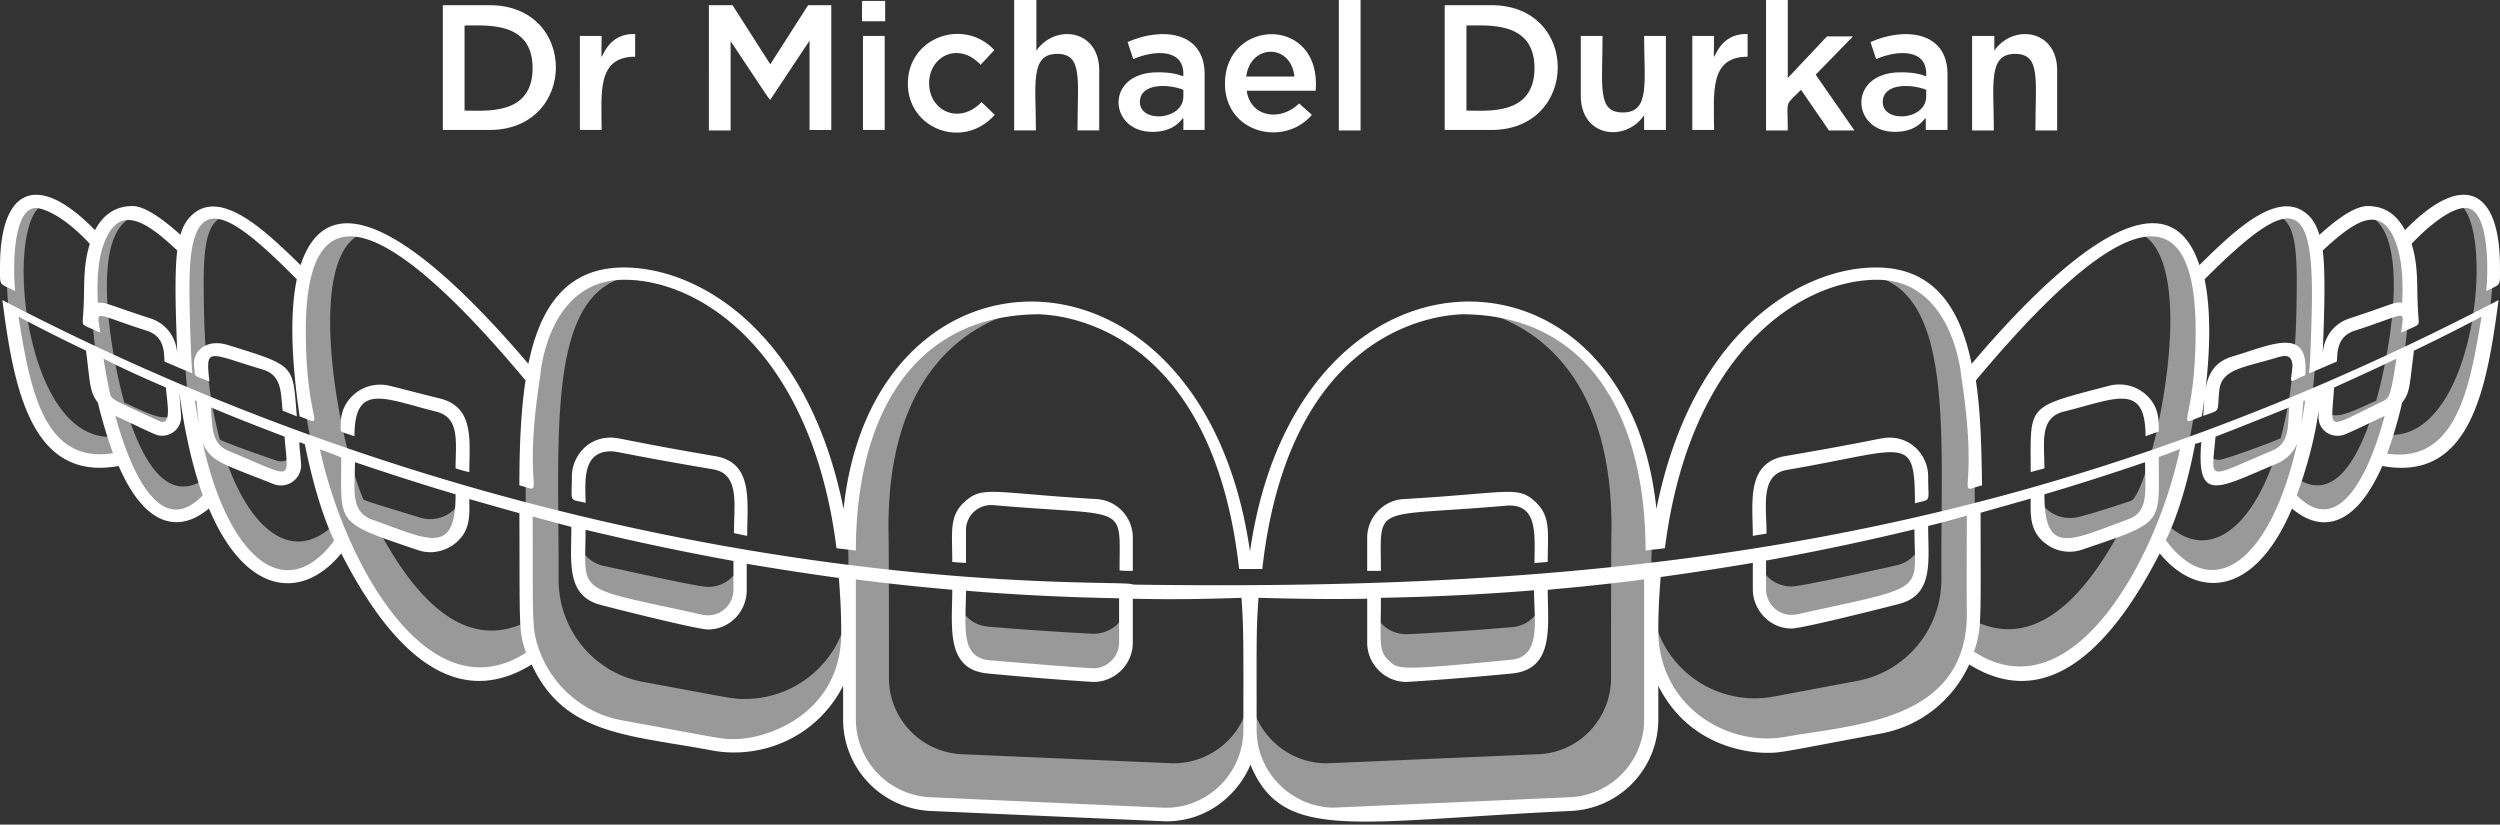
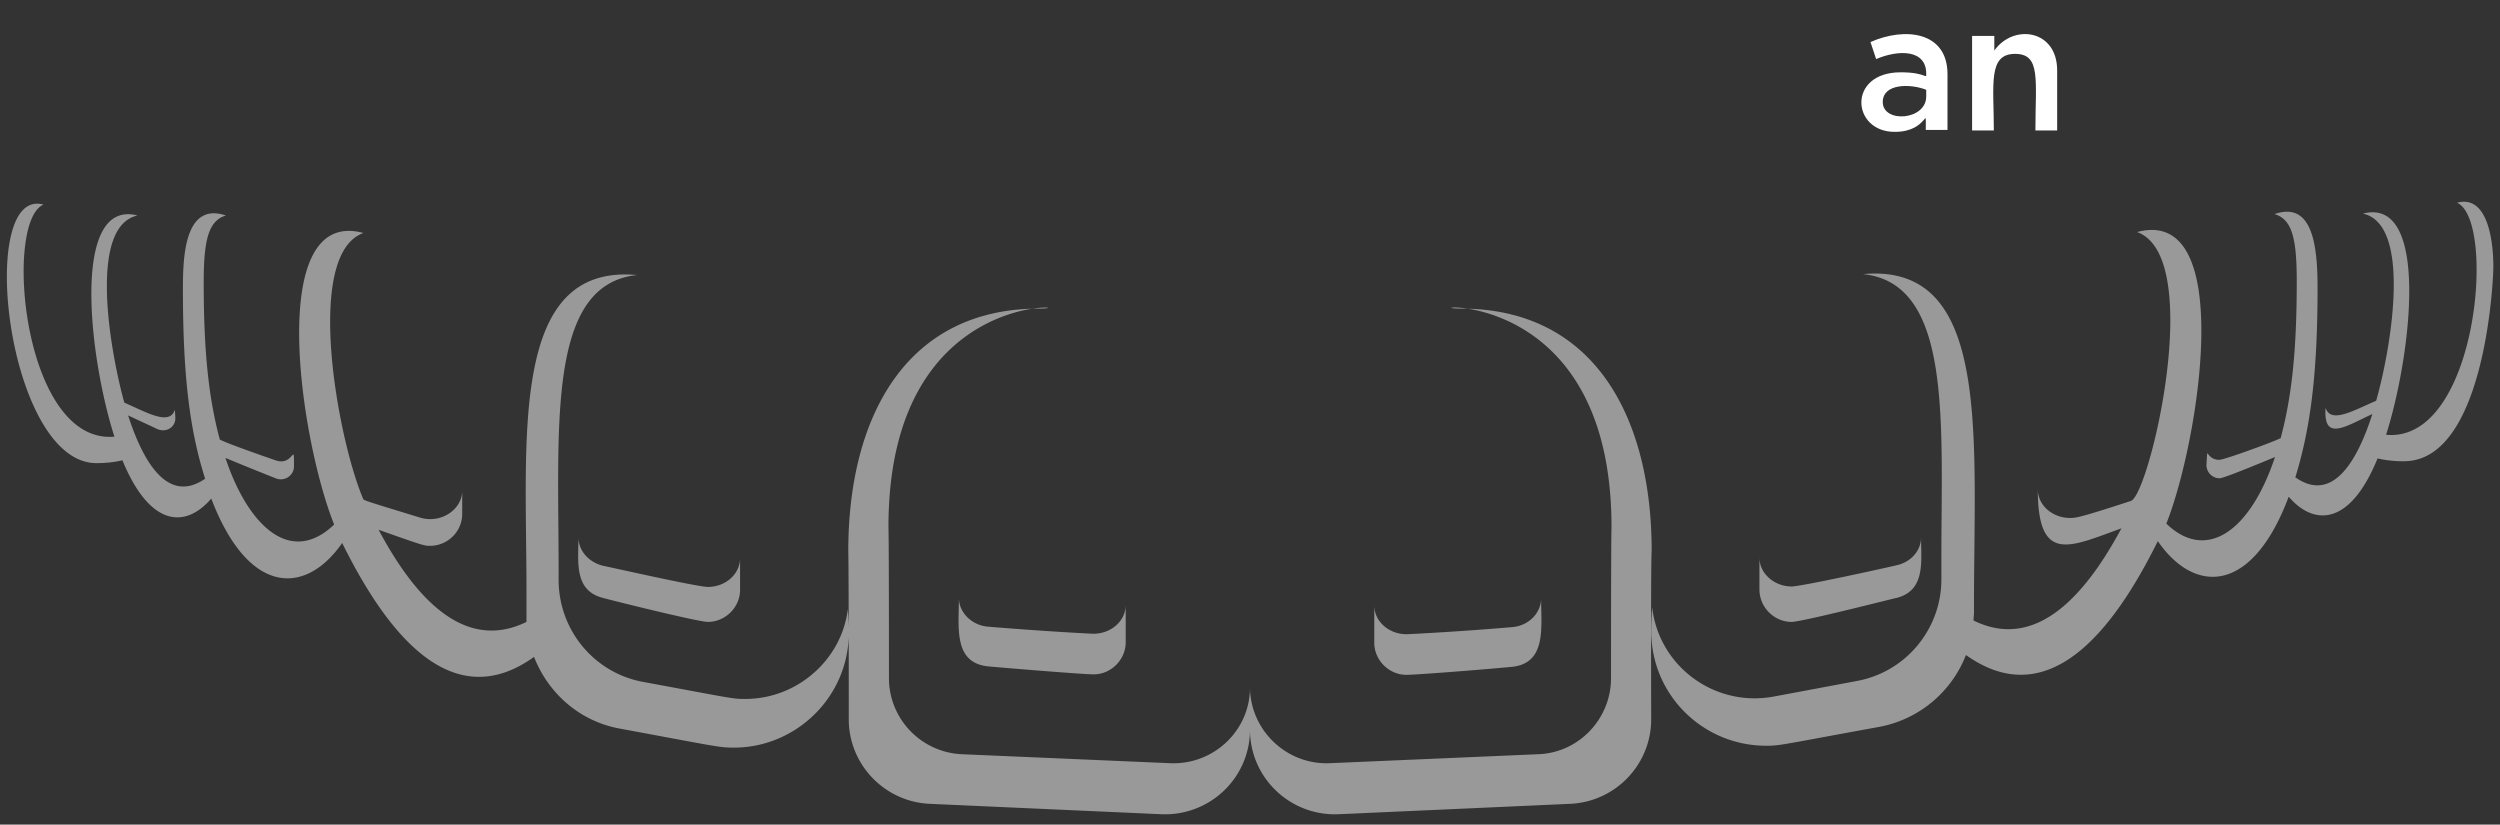
<svg xmlns="http://www.w3.org/2000/svg" width="191" height="63" viewBox="0 0 191 63" fill="none">
  <rect x="0" y="0" width="191" height="63" fill="#333333" stroke="none" />
-   <path d="M33.832.397h3.574c6.788 0 6.716 9.532 0 9.532h-3.574V.397zm1.66 1.553v6.499c1.626 0 5.2.397 5.2-3.25 0-3.61-3.574-3.25-5.2-3.25zM44.303 2.744h1.66c0 3.719-.397-.253 2.564-.144v1.733c-2.96 0-2.563 2.816-2.563 5.596h-1.661V2.744zM54.194.397h1.77l2.888 4.513L61.74.397h1.77V9.93h-1.661V3.105l-2.997 4.513c-.072 0-.036.036-3.033-4.477v6.824h-1.66V.397h.035zM65.857.072h1.77v1.553h-1.77V.072zm.073 2.672h1.66v7.185h-1.66V2.744zM69.36 6.39c0-3.574 4.296-5.054 6.607-2.563l-1.047 1.12c-1.697-1.806-3.936-.65-3.936 1.407 0 2.13 2.31 3.214 4.008 1.445l1.01.974c-2.418 2.708-6.643 1.084-6.643-2.382zM77.519 0h1.66v3.863c1.445-2.058 4.802-1.624 4.802 1.517v4.585h-1.66c0-3.863.433-5.849-1.553-5.849-2.094 0-1.625 2.347-1.625 5.849h-1.66V0h.035zM88.458 5.524c1.986 0 1.95.578 1.95.108 0-1.877-2.13-1.841-3.827-1.119l-.433-1.3c2.6-1.155 5.885-.83 5.885 2.455v4.26h-1.625c0-2.093.253.145-2.347.145-3.358.036-3.719-4.549.397-4.549zm1.95 1.841V6.86c-1.192-.47-3.322-.506-3.322.939 0 1.624 3.322 1.408 3.322-.434zM93.586 6.39c0-5.018 7.401-5.235 6.932.542h-5.271c.289 2.022 2.563 2.383 4.007.975l.975.867c-2.13 2.49-6.643 1.408-6.643-2.383zm5.307-.541c-.252-2.527-3.357-2.527-3.682 0h3.682zM103.948 0h-1.661v9.965h1.661V0zM110.375.397h3.574c6.788 0 6.716 9.532 0 9.532h-3.574V.397zm1.661 1.553v6.499c1.625 0 5.199.397 5.199-3.25 0-3.61-3.574-3.25-5.199-3.25zM120.773 7.33V2.743h1.661c0 3.9-.433 5.849 1.553 5.849 2.094 0 1.624-2.275 1.624-5.849h1.661v7.185h-1.661v-1.12c-1.444 2.095-4.838 1.661-4.838-1.48zM129.293 2.744h1.661c0 3.719-.397-.253 2.563-.144v1.733c-2.96 0-2.563 2.816-2.563 5.596h-1.661V2.744zM134.926 0h1.661v5.957l2.996-3.177h1.986l-2.852 2.925 2.96 4.26h-1.949l-2.13-3.105c-1.3 1.336-1.011.65-1.011 3.105h-1.661V0z" fill="#fff" />
  <path d="M145.215 5.524c1.986 0 1.949.578 1.949.108 0-1.877-2.13-1.841-3.827-1.119l-.433-1.3c2.6-1.155 5.885-.83 5.885 2.455v4.26h-1.661c0-2.093.253.145-2.346.145-3.322.036-3.683-4.549.433-4.549zm1.949 1.841V6.86c-1.191-.47-3.321-.506-3.321.939 0 1.624 3.321 1.408 3.321-.434zM150.704 2.744h1.661v1.12c1.444-2.059 4.802-1.625 4.802 1.516v4.585h-1.661c0-3.863.433-5.849-1.552-5.849-2.095 0-1.625 2.347-1.625 5.849h-1.661V2.744h.036z" fill="#fff" />
  <path opacity=".5" d="M56.94 53.4c-1.011 0-.94-.037-7.799-1.3-3.755-.687-6.463-3.972-6.463-7.8.036-11.48-1.01-22.565 5.994-23.287-9.749-.903-8.449 12.312-8.449 24.082v2.42c-4.946 2.418-8.737-2.24-11.3-7.041 3.465 1.227 3.501 1.227 3.935 1.227 1.3 0 2.455-1.047 2.455-2.455v-1.77c0 1.481-1.661 2.564-3.25 2.059-3.899-1.192-4.007-1.228-4.296-1.372-1.95-4.513-4.585-18.739 0-20.363-7.474-2.022-4.874 15.67-2.239 22.277-3.357 3.213-6.607.036-8.304-5.091.18.072 1.553.65 3.827 1.552.686.289 1.409-.216 1.409-.902 0-2.022 0 .036-1.409-.47-.433-.144-3.863-1.336-4.26-1.588-.794-2.997-1.228-6.355-1.228-11.987 0-3.25.361-4.73 1.697-5.127-3.213-1.083-3.285 3.322-3.285 5.668 0 6.716.541 10.796 1.697 14.442-2.925 2.022-4.802-1.48-5.885-4.838.758.361 1.48.686 2.238 1.047.686.29 1.372-.144 1.372-.83 0-.036 0-.072-.036-.65-.397 1.228-2.058.253-3.863-.542-1.047-3.755-2.816-13.467 1.01-14.297-5.054-1.3-3.754 10.65-1.768 16.897-7.005.614-8.485-16.464-5.416-17.728-5.163-1.444-2.816 19.75 4.044 19.75.722 0 1.372-.072 1.985-.217 2.095 5.091 4.802 5.235 6.788 2.925 2.852 7.473 7.221 7.401 10.001 3.393 3.43 6.933 8.377 13.215 14.659 8.702 1.083 2.78 3.502 4.946 6.607 5.488 7.401 1.372 7.546 1.444 8.665 1.444 4.73 0 8.774-3.863 8.774-8.774 0-.613-.036-1.191-.073-1.805-.469 3.864-3.863 6.86-7.834 6.86zm16.32-7.727c0 2.238-.434 4.946 2.201 5.235 1.986.18 7.366.614 8.088.614 1.336 0 2.455-1.12 2.455-2.455v-2.853c0 1.228-1.12 2.203-2.455 2.203-.289 0-4.224-.217-8.088-.542-1.227-.108-2.202-1.083-2.202-2.202zM44.194 41.05c0 1.842-.361 4.044 1.841 4.622.072.036 7.257 1.841 8.051 1.841 1.3 0 2.455-1.083 2.455-2.455v-2.42c0 1.228-1.119 2.203-2.455 2.203-.794 0-7.329-1.48-8.051-1.624-1.083-.29-1.841-1.156-1.841-2.167zm81.994 1.047c0-10.109-4.297-18.521-14.587-18.521-4.224 0 11.518-2.275 11.518 16.68 0 .289-.036 0-.036 11.553 0 3.106-2.455 5.705-5.56 5.813l-15.923.686c-3.285.145-6.065-2.49-6.101-5.776 0-.073 0-.073 0 0 0 3.285-2.78 5.92-6.102 5.776l-15.922-.686c-3.105-.144-5.56-2.707-5.56-5.813 0-11.553-.037-11.264-.037-11.553 0-18.883 15.598-16.68 11.518-16.68-10.29 0-14.587 8.448-14.587 18.521 0 .325.037.036.037 12.854 0 3.466 2.744 6.318 6.21 6.462l17.691.795c3.683.144 6.752-2.78 6.752-6.463 0 3.683 3.069 6.607 6.751 6.463l17.692-.795c3.466-.144 6.21-2.996 6.21-6.462-.036-12.818.036-12.818.036-12.854zM190.492 20.4c0-2.31-.542-5.524-2.78-4.91 3.032 1.264 1.588 18.377-5.416 17.728 1.913-5.994 3.394-18.233-1.769-16.898 3.827.83 2.094 10.543 1.011 14.298-1.769.758-3.466 1.77-3.864.541-.18 2.6 1.481 1.445 3.575.47-1.083 3.394-2.961 6.896-5.885 4.838 1.119-3.647 1.697-7.727 1.697-14.442 0-2.997-.289-6.716-3.286-5.669 1.336.398 1.697 1.842 1.697 5.127 0 5.633-.433 8.99-1.227 11.987-.362.217-4.297 1.661-4.694 1.661-1.083 0-.867-1.3-.975.325a1.006 1.006 0 0 0 1.011 1.083c.361 0 4.224-1.625 4.224-1.625-1.913 5.741-5.271 8.016-8.304 5.091 2.455-6.138 5.416-24.334-2.238-22.276 5.271 1.877.938 20.11-.47 20.543-3.971 1.3-4.224 1.3-4.657 1.3-1.3 0-2.455-.939-2.455-2.202 0 5.776 2.455 4.404 6.39 2.996-2.599 4.838-6.39 9.46-11.301 7.04 0-.18.036-.396.036-.577-.036-13.323 1.445-26.79-8.484-25.887 6.824.686 5.993 11.229 5.993 21.663v1.66c0 3.792-2.708 7.077-6.463 7.763l-6.354 1.192c-4.549.83-8.774-2.347-9.279-6.824a27.992 27.992 0 0 0-.072 1.805c0 4.946 4.007 8.773 8.773 8.773 1.083 0 .939-.036 8.665-1.444a8.857 8.857 0 0 0 6.608-5.488c6.282 4.477 11.228-1.769 14.658-8.7 2.78 4.043 7.185 4.115 10.001-3.395 1.878 2.203 4.658 2.311 6.788-2.924a8.588 8.588 0 0 0 1.986.216c6.21.037 6.86-13.792 6.86-14.839zM107.45 51.558c.65 0 5.416-.361 8.088-.614 2.636-.289 2.202-3.033 2.202-5.235 0 1.12-.938 2.094-2.202 2.202-3.755.325-7.799.542-8.088.542-1.335 0-2.455-.975-2.455-2.203v2.853c0 1.336 1.12 2.455 2.455 2.455zm29.426-4.044c.794 0 7.979-1.841 8.051-1.841 2.203-.578 1.842-2.817 1.842-4.622 0 1.011-.759 1.878-1.842 2.13-.758.181-7.293 1.625-8.051 1.625-1.3 0-2.455-.975-2.455-2.202v2.419c0 1.408 1.155 2.491 2.455 2.491z" fill="#fff" />
-   <path d="M86.546 43.615v-2.528a2.946 2.946 0 0 0-2.816-2.96c-7.98-.47-8.63-1.047-10.038.216-1.191 1.083-.938 2.275-.938 4.586.36.036.686.072 1.047.072V40.51c0-1.12.939-2.022 2.13-1.914 10.362.903 9.604-.216 9.604 4.983.289.036.65.036 1.01.036zm-66.47-15.381c1.481.433 1.373 1.805 1.517 3.141l1.083.433c-.325-3.971-.036-3.827-5.271-5.451-1.77-.542-2.744.613-2.564 1.66.073.83-.144.614 1.156 1.12-.289-2.672-.145-2.167 4.08-.903zm15.779 7.835c0-2.347.433-4.983-2.275-5.633-3.935-.974-3.9-1.047-4.55-1.047-1.588 0-2.996 1.264-2.996 2.961 0 .758-.217.542 1.047.975 0-4.152 2.31-2.853 6.246-1.878 1.842.47 1.48 2.347 1.48 4.333.325.108.686.217 1.047.289zm21.23 4.874c0-2.636.505-5.632-2.492-6.102-6.968-1.191-7.221-1.408-7.943-1.408-1.914 0-2.96 1.625-2.96 2.96 0 2.095-.253 1.698 1.046 2.023 0-1.517-.325-3.936 1.95-3.936.505 0 1.155.253 7.763 1.372 2.094.325 1.624 2.708 1.624 4.874.325.072.65.145 1.011.217zm133.912-20.58c0-5.74-2.671-7.474-7.257-2.78-.686-1.3-1.661-1.841-2.852-1.841-.83 0-2.058.722-3.683 2.202-.18-.578-.397-1.01-.722-1.372-2.238-2.383-5.741 1.011-8.448 3.683-2.672-8.124-11.879 1.01-17.403 7.546-.903-4.405-2.961-7.366-7.293-7.366-5.885 0-14.117 5.091-16.789 18.45-2.202-21.555-27.476-21.735-31.05 3.25-3.575-25.021-28.812-24.769-31.05-3.25-2.672-13.359-10.904-18.45-16.79-18.45-4.332 0-6.39 2.961-7.292 7.366-5.524-6.5-14.731-15.67-17.403-7.546-2.636-2.564-6.21-6.066-8.448-3.683a3.115 3.115 0 0 0-.723 1.372c-1.66-1.48-2.852-2.202-3.682-2.202-1.156 0-2.167.541-2.853 1.841-4.513-4.621-7.257-3.069-7.257 2.78 0 1.589-.108 1.228 1.156 1.878-.217-2.311-.073-6.752 1.841-6.319 1.083.253 2.455 1.192 3.863 2.708-.614 1.986-.325 3.466-.541 5.813 0 .47-.073.325 1.336.975-.217-1.841-.723-1.517 3.574-.145 1.336.434 1.3 1.625 1.336 2.347.722.325 1.444.614 2.13.903-.108-1.011-.253-5.235-.217-7.185.109-7.185 3.142-5.09 8.196 0-.65 3.069-.252 7.33.217 10.47 2.202.83.47.795.47-6.535 0-13.07 8.375-6.282 16.788 3.791-.361 2.383-.47 5.127-.47 8.016 2.203.577.145.902 1.59-8.34 0-.037.505-7.366 6.426-7.366s14.334 5.633 16.211 20.508c.505.072.975.108 1.48.18 0-9.892 4.116-18.052 14.081-18.052.109.072 12.998-.253 15.2 19.46h1.77c2.202-19.713 15.091-19.388 15.2-19.46 9.892 0 14.081 8.087 14.081 18.052.505-.072.974-.108 1.48-.18 1.877-14.875 10.29-20.508 16.211-20.508 5.813 0 6.427 7.33 6.427 7.366 1.444 9.35-.614 8.917 1.588 8.34-.036-2.889-.108-5.633-.469-8.016 8.412-10.073 16.789-16.86 16.789-3.79 0 7.329-1.733 7.365.469 6.534.506-3.105.867-7.365.217-10.47 7.04-7.04 8.484-6.21 8.159 3.394-.072 2.672-.144 3.394-.18 3.79.722-.288 1.444-.613 2.13-.902.036-.686 0-1.913 1.336-2.347 4.26-1.372 3.755-1.733 3.574.145 1.408-.65 1.336-.506 1.336-.975-.216-2.347.072-3.827-.541-5.813.866-.939 2.816-2.744 4.116-2.744 1.769 0 1.769 4.513 1.588 6.355 1.156-.614 1.047-.253 1.047-1.878zM13.542 27.006c-.109-1.372-.94-2.31-2.022-2.671-3.43-1.12-3.466-1.264-4.044-1.192-.072-1.408-.036-3.14.433-4.44 1.156-3.286 3.322-1.734 5.633.433-.253 2.058-.072 5.74 0 7.87zm169.982-3.863c-.614-.108-.614.072-4.044 1.192-1.083.36-1.914 1.3-2.022 2.671.072-2.166.253-5.849 0-7.87 2.383-2.203 4.441-3.683 5.596-.578.506 1.444.542 3.069.47 4.585zM118.246 42.93c0-2.275.253-3.466-.939-4.586-1.372-1.263-1.949-.686-10.037-.216-1.589.072-2.816 1.408-2.816 2.96v2.528h1.047c0-5.2-.794-4.08 9.604-4.983 2.455-.18 2.13 2.347 2.13 4.405.325-.072.686-.072 1.011-.108zm-31.7 1.733c0-.578-40.293 2.274-86.363-21.735.866 6.751 2.202 13.9 8.882 12.672 2.13 4.91 4.802 5.019 6.896 3.25 2.924 6.896 7.293 6.896 10.11 3.43 3.357 6.57 8.267 12.384 14.55 8.484 2.49 5.416 7.437 5.38 13.791 6.572 3.647.686 7.944-.903 10.002-4.947v2.564a6.995 6.995 0 0 0 6.679 7.004l17.98.794c3.538 0 5.705-2.455 6.463-4.332 2.455 5.993 8.015 4.296 24.479 3.538a6.995 6.995 0 0 0 6.679-7.004v-2.564c2.383 4.766 7.077 5.127 8.268 5.127 1.156 0 1.048-.036 8.774-1.48 3.069-.578 5.488-2.6 6.715-5.271 6.247 3.899 11.193-1.914 14.551-8.485 2.852 3.466 7.221 3.394 10.109-3.43 2.094 1.805 4.766 1.625 6.896-3.25 6.716 1.228 7.979-5.812 8.882-12.672-36.646 19.1-68.419 22.24-104.343 21.735zM27.117 35.31c2.564.866 5.127 1.697 7.69 2.455 0 4.766-2.058 3.466-6.426 1.913-1.625-.614-1.264-2.274-1.264-4.368zm-5.38-1.95c.29 3.538.795 3.177-4.296 1.083-1.336-.578-1.191-1.877-1.336-3.322 1.878.795 3.755 1.517 5.633 2.239zm-6.715-2.708c.108 1.408.253 2.383.036.975-.217-1.228-.217-1.047-.036-.975zm-2.347-1.047c.108 1.3.47 2.997-.505 2.563-3.539-1.624-3.394-1.552-3.72-1.913a39.617 39.617 0 0 1-.54-2.852c1.552.794 3.176 1.516 4.765 2.202zM1.41 24.19c1.697.903 3.43 1.77 5.163 2.6.325 2.527.253 3.105.903 3.971a38.056 38.056 0 0 0 1.155 3.864c-5.27.83-6.318-4.802-7.22-10.435zm7.402 7.582c3.177 1.48 3.141 1.517 3.574 1.517.83 0 1.517-.686 1.445-1.553-.325-4.549-.073 1.336 1.66 6.102-3.177 3.322-5.451-1.589-6.68-6.066zm6.68 2.094c.65 1.445 1.588 1.589 5.379 3.105 1.083.434 2.202-.397 2.13-1.516-.144-1.986-.289-1.733.289-1.516.47 2.346 1.228 5.235 2.239 7.365-3.683 4.946-8.052 1.444-10.038-7.438zm8.953.47c.542.18 1.084.397 1.625.614 0 5.162-.541 4.91 5.85 7.076.938.325 1.913.144 2.707-.397 1.408-1.011 1.227-2.383 1.227-3.502 1.264.36 2.528.722 3.828 1.083.036 8.918-.073 8.954.505 10.65-7.474 4.839-13.9-6.967-15.742-15.524zm20.291 6.138c3.755.902 7.51 1.697 11.301 2.383v2.202c0 1.12-1.01 2.166-2.347 1.913-9.965-2.202-8.954-1.444-8.954-6.498zm11.337 15.994c-1.01 0-.902-.036-8.593-1.444-2.744-.506-5.127-2.42-6.21-5.163-.686-1.805-.541-2.239-.577-10.398.974.252 1.985.541 2.96.794 0 2.636-.433 5.271 2.239 5.957.072.036 7.329 1.878 8.195 1.878 1.697 0 2.961-1.408 2.961-2.997v-2.022a236.7 236.7 0 0 0 7.04 1.083c.109 1.336.181 2.672.181 4.152.036 6.03-5.38 8.16-8.196 8.16zm17.728-11.337c3.9.325 7.798.506 11.698.578v3.394c0 1.083-.939 1.95-1.914 1.95-.614 0-5.488-.398-8.051-.614-2.203-.253-1.733-2.636-1.733-5.308zm21.193 10.615c0 3.502-2.96 6.138-6.21 5.957l-17.691-.794a5.962 5.962 0 0 1-5.705-5.957V44.265c2.456.325 4.91.577 7.366.794 0 2.78-.542 6.066 2.671 6.39 4.478.434 8.016.65 8.124.65 1.625 0 2.997-1.335 2.997-2.996v-3.358c1.083 0 3.033.108 8.304-.072.18 2.635.144 3.755.144 10.073zm88.53-24.985c.613-.794.541-1.191.902-3.971 1.733-.83 3.466-1.697 5.163-2.6-.902 5.524-1.949 11.229-7.221 10.47.433-1.118.903-2.78 1.156-3.899zm-5.2-1.155c1.589-.722 3.178-1.444 4.766-2.202-.469 2.924-.505 2.996-1.119 3.285-4.369 2.094-3.863 2.347-3.647-1.083zm-1.191 2.238c0 1.084 1.083 1.77 2.13 1.3.975-.433 1.95-.902 2.925-1.372-1.192 4.441-3.502 9.352-6.716 6.066 2.383-6.463 1.661-10.11 1.661-5.994zm-1.155-1.19c.144-.073.216-.362-.145 1.66l.145-1.66zm-6.716 2.707c1.878-.722 3.755-1.48 5.633-2.239-.109 1.445.036 2.78-1.336 3.322-5.091 2.13-4.586 2.42-4.297-1.083zm-1.083.397c-.397 4.802 1.336 3.502 5.777 1.66a2.846 2.846 0 0 0 1.552-1.552c-2.022 9.027-6.426 12.312-10.037 7.402 1.047-2.13 1.805-5.055 2.239-7.365.18-.037.325-.073.469-.145zm-11.987 4.008a190.405 190.405 0 0 0 7.691-2.455c0 2.166.324 3.79-1.3 4.368-4.369 1.589-6.391 2.853-6.391-1.913zm-4.874 1.408c1.264-.361 2.563-.722 3.827-1.083 0 1.191-.144 2.527 1.228 3.502a2.975 2.975 0 0 0 2.708.397c6.39-2.166 5.849-1.878 5.849-7.077.541-.18 1.083-.397 1.624-.613-1.841 8.593-8.304 20.327-15.741 15.489.613-1.77.505-2.347.505-10.615zm-16.356 3.646c3.791-.686 7.583-1.48 11.301-2.383 0 4.91 1.228 4.26-8.99 6.5a1.956 1.956 0 0 1-2.347-1.914V42.82h.036zm-8.087 1.264c2.347-.325 4.694-.686 7.04-1.083v2.022c0 1.552 1.264 2.996 2.961 2.996.867 0 8.088-1.84 8.196-1.877 2.708-.686 2.238-3.322 2.238-5.957a71.047 71.047 0 0 0 2.961-.794c-.036 6.86 0 7.51 0 7.473 0 8.268-8.593 8.485-13.828 9.424-4.513.83-9.749-2.383-9.749-8.124 0-1.408.073-2.744.181-4.08zm-8.629.975c2.455-.217 4.91-.47 7.365-.794v10.687a5.936 5.936 0 0 1-5.704 5.957l-17.981.794c-3.105 0-5.92-2.563-5.92-5.957 0-6.68-.037-7.51.144-10.073 5.199.144 7.148.072 8.304.072v3.358c0 1.624 1.336 2.996 2.997 2.996.072 0 3.646-.216 8.123-.65 3.213-.36 2.672-3.646 2.672-6.39zm-2.78 5.344c-8.593.83-8.629.758-9.351.072-.831-.758-.614-1.408-.614-4.802 3.899-.073 7.799-.253 11.698-.578 0 2.347.578 5.055-1.733 5.308zm60.656-21.736c.325-3.827-2.599-2.31-5.524-1.444-2.275.65-2.13 2.744-2.275 4.55 1.372-.506 1.047-.145 1.228-1.914.144-1.661 1.841-1.77 4.369-2.528.686-.216 1.155-.252 1.227.578-.108 1.553-.433 1.336.975.758zm-11.192 4.297c0-.83.072-1.986-1.156-2.96a3.063 3.063 0 0 0-2.599-.542c-6.463 1.697-6.03 1.372-6.03 6.607.361-.108.686-.18 1.047-.289 0-1.986-.397-3.863 1.48-4.333 3.936-.974 6.247-2.274 6.247 1.878.325-.108.686-.253 1.011-.361zm-17.62 3.43c0-1.517-1.191-2.96-2.96-2.96-.686 0-.975.216-7.943 1.407-3.033.506-2.492 3.575-2.492 6.102.361-.072.686-.108 1.047-.18 0-2.167-.505-4.55 1.625-4.875 9.099-1.552 9.712-2.816 9.712 2.564 1.3-.361 1.011.036 1.011-2.058z" fill="#fff" />
</svg>